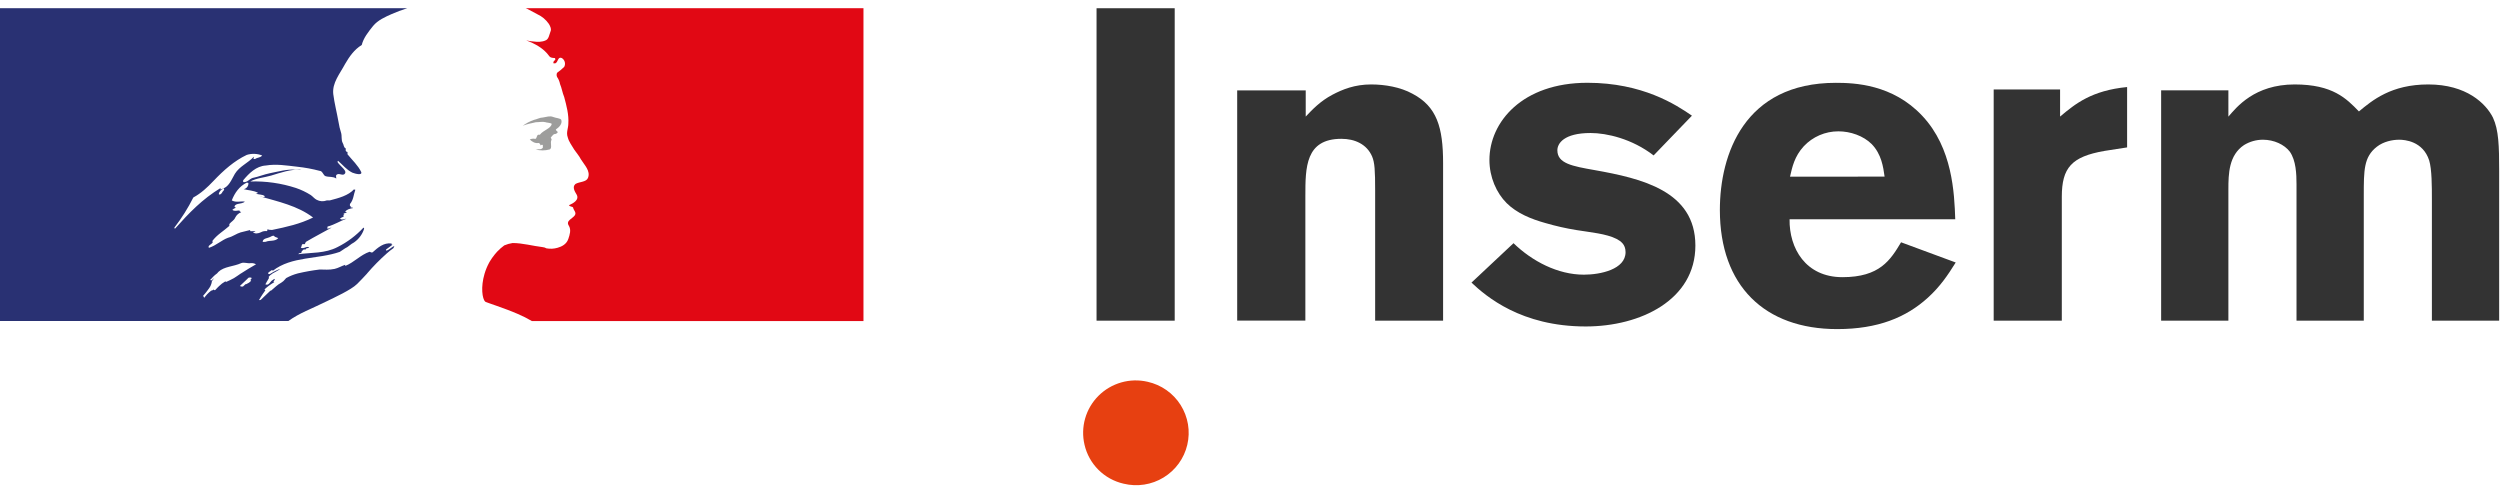
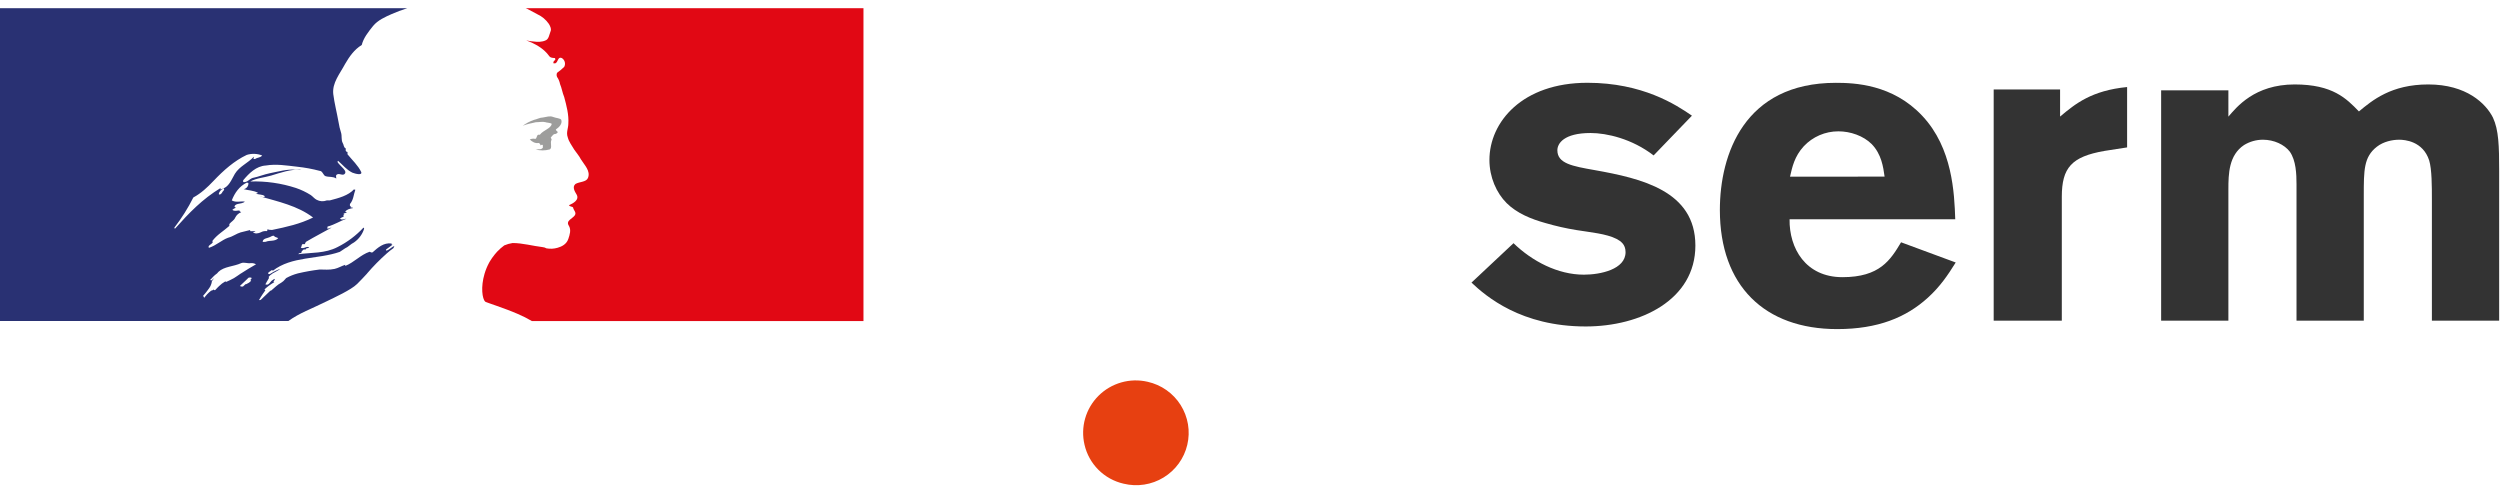
<svg xmlns="http://www.w3.org/2000/svg" width="152" height="30" viewBox="0 0 152 30" fill="none">
  <path d="M21.704 17.274C21.909 17.07 22.116 16.852 22.322 16.628H22.317C22.689 16.193 23.092 15.784 23.521 15.405C23.645 15.293 23.776 15.188 23.914 15.092C23.95 15.056 23.95 14.985 23.986 14.949C23.805 15.021 23.697 15.164 23.517 15.236C23.48 15.236 23.444 15.2 23.48 15.164L23.867 14.877H23.842C23.805 14.877 23.805 14.841 23.805 14.805C23.337 14.733 22.972 15.056 22.651 15.343C22.578 15.379 22.507 15.307 22.471 15.307C21.929 15.487 21.533 15.953 20.989 16.17V16.098C20.774 16.17 20.563 16.3 20.341 16.35C20.016 16.422 19.728 16.386 19.439 16.386C18.998 16.439 18.56 16.517 18.128 16.618L18.09 16.628C17.856 16.691 17.63 16.781 17.418 16.897L17.393 16.912C17.375 16.934 17.358 16.956 17.341 16.973C17.273 17.061 17.189 17.136 17.093 17.192C16.87 17.305 16.69 17.5 16.494 17.66C16.477 17.671 16.457 17.677 16.436 17.677C16.243 17.862 16.052 18.046 15.855 18.231C15.821 18.247 15.783 18.251 15.745 18.244L15.767 18.209C15.797 18.159 15.828 18.108 15.859 18.057C15.891 18.006 15.93 17.946 15.966 17.89C16.015 17.817 16.066 17.743 16.119 17.672C16.125 17.665 16.129 17.657 16.129 17.648C16.129 17.639 16.125 17.631 16.119 17.625C16.113 17.618 16.105 17.613 16.096 17.61C16.088 17.607 16.079 17.606 16.069 17.606C16.253 17.434 16.457 17.283 16.675 17.156C16.675 17.156 16.675 17.151 16.675 17.15C16.652 17.158 16.617 17.139 16.634 17.114C16.652 17.089 16.675 17.048 16.697 17.016L16.708 16.983L16.681 16.955C16.622 16.99 16.565 17.03 16.511 17.073C16.425 17.151 16.357 17.309 16.227 17.307C16.208 17.307 16.19 17.305 16.172 17.3C16.159 17.298 16.146 17.294 16.134 17.287L16.139 17.279L16.144 17.269L16.15 17.259L16.167 17.229C16.172 17.218 16.178 17.208 16.184 17.198L16.197 17.173C16.206 17.158 16.215 17.142 16.223 17.127L16.243 17.094L16.289 17.015L16.311 16.977C16.324 16.956 16.336 16.934 16.349 16.912C16.353 16.906 16.355 16.899 16.356 16.892C16.356 16.886 16.355 16.879 16.353 16.873C16.35 16.866 16.346 16.861 16.341 16.856C16.335 16.852 16.329 16.849 16.322 16.848C16.39 16.761 16.474 16.688 16.57 16.633H16.558C16.696 16.564 16.836 16.48 16.973 16.402L17.032 16.351C16.83 16.42 16.637 16.515 16.458 16.633C16.437 16.642 16.416 16.653 16.397 16.666C16.38 16.67 16.363 16.669 16.346 16.663C16.33 16.657 16.315 16.647 16.305 16.633C16.299 16.625 16.296 16.616 16.296 16.606C16.332 16.535 16.441 16.499 16.513 16.427C16.549 16.427 16.585 16.427 16.585 16.463C17.739 15.565 19.326 15.78 20.66 15.313L20.984 15.097C21.164 15.025 21.309 14.846 21.526 14.738C21.817 14.537 22.033 14.245 22.139 13.908C22.135 13.881 22.122 13.855 22.102 13.836C21.651 14.323 21.114 14.726 20.519 15.023C19.762 15.419 18.932 15.347 18.138 15.455C18.174 15.383 18.247 15.383 18.318 15.383C18.318 15.275 18.39 15.239 18.462 15.167H18.574C18.61 15.167 18.61 15.095 18.646 15.095C18.719 15.095 18.827 15.059 18.791 15.059C18.683 14.915 18.466 15.167 18.286 15.059C18.358 14.987 18.322 14.88 18.394 14.844H18.538C18.546 14.79 18.571 14.739 18.61 14.7C19.152 14.377 19.657 14.125 20.162 13.838C20.053 13.838 19.982 13.946 19.873 13.874C19.946 13.874 19.873 13.766 19.946 13.766C20.342 13.658 20.667 13.442 21.064 13.298C20.92 13.298 20.812 13.406 20.667 13.298C20.739 13.262 20.776 13.191 20.884 13.191V13.083C20.884 13.047 20.92 13.047 20.955 13.047C20.928 13.043 20.903 13.031 20.884 13.011C20.92 12.939 21.027 12.975 21.1 12.903C21.064 12.903 20.991 12.903 20.991 12.867C21.1 12.724 21.28 12.683 21.461 12.652C21.425 12.58 21.316 12.652 21.316 12.58C21.316 12.544 21.352 12.544 21.389 12.544H21.316C21.244 12.508 21.28 12.436 21.28 12.401C21.497 12.149 21.497 11.825 21.605 11.538C21.569 11.538 21.533 11.538 21.533 11.502C21.172 11.897 20.595 12.041 20.051 12.185H19.871C19.772 12.223 19.666 12.24 19.56 12.234C19.454 12.228 19.35 12.199 19.257 12.149C19.113 12.077 19.041 11.964 18.897 11.861C18.614 11.682 18.311 11.537 17.995 11.43C17.099 11.138 16.159 11.004 15.216 11.034C15.614 10.819 16.05 10.801 16.48 10.676C17.093 10.491 17.67 10.28 18.319 10.316C18.211 10.28 18.067 10.316 17.959 10.316C17.454 10.28 16.948 10.424 16.407 10.532C16.046 10.604 15.722 10.747 15.361 10.819C15.144 10.891 15.036 11.107 14.784 11.07V10.963C15.144 10.532 15.578 10.1 16.155 10.064C16.803 9.956 17.418 10.064 18.067 10.136C18.529 10.185 18.988 10.269 19.437 10.388C19.618 10.388 19.654 10.676 19.799 10.712C20.014 10.783 20.231 10.712 20.447 10.855C20.447 10.783 20.411 10.712 20.447 10.64C20.591 10.496 20.772 10.676 20.916 10.604C21.204 10.419 20.663 10.1 20.519 9.849C20.523 9.822 20.535 9.797 20.555 9.777C20.844 10.028 21.06 10.316 21.421 10.496C21.602 10.568 22.034 10.68 21.962 10.46C21.776 10.064 21.421 9.741 21.128 9.381V9.238C21.056 9.238 21.056 9.202 21.02 9.166V9.023C20.876 8.951 20.913 8.807 20.84 8.699C20.732 8.514 20.804 8.267 20.732 8.053C20.667 7.854 20.619 7.649 20.587 7.442C20.479 6.831 20.335 6.292 20.262 5.717C20.19 5.034 20.66 4.495 20.984 3.885C21.237 3.453 21.526 3.022 21.994 2.734C22.102 2.303 22.391 1.944 22.679 1.584C22.967 1.224 23.446 1.02 23.791 0.865C24.106 0.726 24.429 0.604 24.758 0.5H0V19.517H17.533C18.221 19.025 18.907 18.791 19.865 18.318C20.317 18.096 21.353 17.622 21.704 17.272V17.274ZM16.156 14.701C16.084 14.701 15.94 14.737 15.976 14.665C16.012 14.486 16.265 14.486 16.409 14.414C16.482 14.378 16.59 14.306 16.662 14.342C16.733 14.45 16.842 14.414 16.914 14.486C16.698 14.701 16.409 14.593 16.156 14.701ZM10.637 13.911C10.618 13.891 10.605 13.866 10.601 13.839C11.045 13.267 11.431 12.653 11.755 12.006C12.225 11.754 12.614 11.388 12.982 10.999C13.595 10.354 14.244 9.778 15.003 9.418C15.31 9.322 15.641 9.335 15.94 9.454C15.831 9.598 15.652 9.562 15.507 9.67C15.488 9.673 15.468 9.671 15.449 9.664C15.43 9.658 15.413 9.648 15.399 9.634C15.413 9.62 15.423 9.603 15.429 9.584C15.435 9.566 15.438 9.546 15.435 9.526C15.074 9.921 14.569 10.101 14.28 10.569C14.065 10.928 13.92 11.399 13.447 11.503C13.303 11.539 13.483 11.395 13.411 11.431C12.293 12.114 11.499 12.94 10.633 13.911H10.637ZM13.627 11.539C13.59 11.61 13.551 11.618 13.518 11.682C13.49 11.747 13.438 11.798 13.374 11.826C13.338 11.826 13.302 11.826 13.302 11.79C13.318 11.716 13.353 11.647 13.403 11.591C13.454 11.534 13.518 11.492 13.59 11.467C13.627 11.467 13.627 11.503 13.627 11.539ZM15.302 16.923C15.279 16.964 15.248 17 15.209 17.028C15.255 17.037 15.286 17.056 15.257 17.083C15.179 17.166 15.085 17.23 14.979 17.273C14.961 17.278 14.943 17.28 14.924 17.281C14.879 17.324 14.831 17.366 14.789 17.407C14.746 17.448 14.548 17.417 14.608 17.364C14.701 17.282 14.785 17.195 14.875 17.113C14.928 17.068 14.978 17.02 15.025 16.97C15.047 16.94 15.073 16.913 15.103 16.89C15.132 16.869 15.323 16.852 15.293 16.923H15.302ZM14.645 16.626L14.637 16.632C14.502 16.724 14.366 16.824 14.225 16.909C14.083 16.994 13.909 17.066 13.749 17.141C13.748 17.138 13.746 17.136 13.744 17.133C13.738 17.123 13.728 17.117 13.716 17.114C13.705 17.111 13.693 17.113 13.683 17.118C13.55 17.194 13.428 17.287 13.32 17.395L13.27 17.443L13.218 17.494L13.213 17.5C13.188 17.526 13.163 17.552 13.134 17.584C13.121 17.604 13.105 17.621 13.086 17.635C13.063 17.649 13.002 17.649 13.008 17.608V17.601L12.944 17.633C12.924 17.643 12.906 17.653 12.888 17.664C12.879 17.663 12.871 17.663 12.863 17.664C12.853 17.664 12.844 17.667 12.837 17.673C12.792 17.708 12.744 17.744 12.706 17.782C12.63 17.851 12.56 17.924 12.497 18.004C12.494 18.007 12.492 18.01 12.489 18.014L12.478 18.028L12.467 18.043V18.047C12.459 18.058 12.451 18.071 12.443 18.082C12.435 18.09 12.425 18.095 12.413 18.096L12.399 18.075L12.389 18.057C12.378 18.039 12.368 18.02 12.359 18C12.355 17.994 12.352 17.989 12.35 17.983C12.389 17.941 12.426 17.898 12.463 17.853L12.47 17.844C12.483 17.829 12.495 17.814 12.508 17.798C12.521 17.782 12.549 17.747 12.568 17.721L12.59 17.693C12.63 17.641 12.668 17.591 12.703 17.541L12.718 17.519C12.735 17.493 12.752 17.467 12.768 17.441C12.782 17.418 12.795 17.394 12.808 17.369C12.808 17.366 12.808 17.364 12.808 17.361L12.813 17.348C12.826 17.32 12.838 17.293 12.848 17.264V17.255L12.856 17.232C12.861 17.219 12.864 17.205 12.867 17.192V17.184C12.867 17.166 12.876 17.15 12.879 17.131C12.882 17.123 12.882 17.115 12.879 17.107C12.919 17.037 12.967 16.972 13.022 16.913L13.005 16.922C12.953 16.955 12.919 17.002 12.871 17.037C12.823 17.072 12.76 17.019 12.806 16.983C12.838 16.959 12.862 16.934 12.889 16.91C12.888 16.908 12.888 16.905 12.889 16.903C12.946 16.837 13.008 16.776 13.074 16.719C13.115 16.688 13.152 16.663 13.185 16.634L13.201 16.62C13.226 16.587 13.252 16.556 13.282 16.528C13.627 16.196 14.208 16.21 14.664 15.998C14.849 15.926 15.06 16.034 15.241 15.998C15.354 15.987 15.468 16.013 15.566 16.07C15.242 16.247 14.941 16.445 14.646 16.629L14.645 16.626ZM15.387 14.129C15.351 14.093 15.495 14.129 15.531 14.058H15.242C15.206 14.058 15.206 14.022 15.206 13.986C15.026 14.022 14.81 14.093 14.629 14.129C14.377 14.201 14.16 14.381 13.872 14.453C13.475 14.597 13.15 14.92 12.717 15.064C12.681 15.064 12.681 15.028 12.681 14.992C12.717 14.885 12.862 14.849 12.934 14.741C12.934 14.705 12.934 14.669 12.898 14.669C13.187 14.273 13.583 14.058 13.944 13.735V13.622C14.053 13.478 14.232 13.406 14.304 13.226C14.378 13.076 14.508 12.96 14.665 12.903C14.629 12.867 14.557 12.867 14.557 12.796C14.413 12.796 14.268 12.867 14.124 12.76C14.187 12.698 14.265 12.654 14.351 12.632C14.318 12.626 14.288 12.607 14.268 12.58C14.232 12.508 14.339 12.428 14.454 12.401C14.598 12.365 14.778 12.365 14.887 12.257C14.634 12.221 14.345 12.329 14.092 12.185C14.273 11.717 14.562 11.322 14.995 11.107C15.03 11.107 15.103 11.107 15.103 11.143C15.106 11.227 15.079 11.31 15.026 11.376C14.973 11.442 14.898 11.487 14.815 11.502C15.103 11.574 15.392 11.574 15.681 11.717C15.644 11.789 15.572 11.753 15.536 11.753C15.717 11.861 15.932 11.789 16.113 11.933C16.005 12.041 15.896 11.933 15.788 11.933C16.907 12.257 18.097 12.508 19.035 13.225C18.242 13.62 17.412 13.8 16.546 13.98C16.449 13.986 16.351 13.974 16.257 13.944C16.257 13.98 16.257 14.052 16.221 14.052C16.096 14.037 15.97 14.062 15.86 14.123C15.717 14.195 15.5 14.231 15.392 14.123" fill="#293173" />
  <path d="M52.499 0.5H31.964C32.032 0.523 32.097 0.554 32.158 0.592C32.325 0.684 32.541 0.797 32.677 0.869C32.954 0.996 33.191 1.195 33.365 1.445C33.437 1.552 33.544 1.767 33.472 1.911C33.401 2.091 33.365 2.378 33.184 2.45C32.968 2.558 32.679 2.558 32.427 2.522C32.28 2.516 32.134 2.491 31.993 2.45C32.535 2.666 33.04 2.918 33.401 3.421C33.437 3.492 33.581 3.528 33.725 3.528C33.761 3.528 33.761 3.6 33.761 3.636C33.689 3.708 33.617 3.744 33.653 3.852H33.761C33.942 3.78 33.906 3.421 34.158 3.528C34.247 3.583 34.311 3.669 34.338 3.769C34.365 3.869 34.352 3.976 34.303 4.067C34.167 4.198 34.023 4.318 33.87 4.427C33.852 4.467 33.842 4.509 33.842 4.553C33.842 4.596 33.852 4.639 33.87 4.679C33.959 4.807 34.021 4.954 34.05 5.108C34.158 5.36 34.195 5.647 34.303 5.898C34.447 6.438 34.591 6.977 34.555 7.515C34.555 7.803 34.41 8.055 34.519 8.346C34.591 8.633 34.772 8.849 34.916 9.1C35.06 9.316 35.204 9.46 35.312 9.676C35.529 10.035 35.926 10.394 35.746 10.825C35.637 11.077 35.24 11.041 34.988 11.185C34.772 11.369 34.952 11.652 35.06 11.831C35.24 12.154 34.844 12.37 34.591 12.476C34.663 12.584 34.808 12.548 34.844 12.62C34.88 12.805 35.06 12.908 34.952 13.088C34.808 13.303 34.374 13.411 34.591 13.734C34.735 13.986 34.642 14.264 34.555 14.524C34.447 14.848 34.158 14.991 33.907 15.063C33.684 15.129 33.449 15.141 33.221 15.099C33.155 15.059 33.081 15.034 33.005 15.027C32.392 14.955 31.778 14.776 31.165 14.776C30.991 14.803 30.822 14.851 30.66 14.919C30.503 15.034 30.357 15.163 30.223 15.305C30.195 15.334 30.169 15.363 30.144 15.397L30.097 15.452L30.066 15.489C29.961 15.619 29.865 15.757 29.779 15.9L29.763 15.928L29.735 15.978C29.622 16.188 29.53 16.409 29.462 16.638C29.217 17.46 29.324 18.166 29.496 18.338C29.544 18.386 30.687 18.737 31.483 19.09C31.777 19.213 32.061 19.356 32.334 19.519H52.499V0.5Z" fill="#E10814" />
  <path d="M33.185 7.438C33.33 7.474 33.545 7.474 33.545 7.546C33.473 7.832 33.041 7.904 32.824 8.191H32.716C32.607 8.263 32.644 8.443 32.535 8.443C32.426 8.419 32.312 8.432 32.211 8.479C32.355 8.622 32.535 8.73 32.752 8.694C32.782 8.704 32.809 8.724 32.828 8.749C32.847 8.775 32.859 8.806 32.86 8.838C32.888 8.835 32.914 8.822 32.932 8.802C32.968 8.802 33.005 8.802 33.005 8.838V8.982C32.896 9.126 32.716 9.054 32.571 9.09C32.844 9.162 33.132 9.162 33.405 9.09C33.621 9.018 33.405 8.658 33.549 8.479C33.477 8.479 33.549 8.371 33.477 8.371C33.549 8.299 33.621 8.187 33.694 8.155C33.736 8.156 33.778 8.147 33.816 8.128C33.853 8.109 33.886 8.082 33.91 8.047C33.91 7.975 33.766 7.939 33.802 7.867C34.019 7.724 34.198 7.509 34.127 7.293C34.091 7.185 33.802 7.185 33.621 7.108C33.441 7.032 33.225 7.108 33.008 7.144C32.828 7.144 32.647 7.252 32.468 7.288C32.221 7.372 31.99 7.493 31.781 7.648C32.034 7.54 32.287 7.504 32.575 7.432C32.792 7.432 32.976 7.379 33.189 7.432" fill="#9D9D9C" />
  <path d="M69.775 23.212C69.246 23.089 68.694 23.103 68.172 23.252C67.65 23.401 67.174 23.68 66.79 24.063C66.406 24.445 66.126 24.92 65.977 25.44C65.828 25.961 65.814 26.51 65.938 27.038C66.07 27.615 66.364 28.144 66.784 28.564C67.204 28.983 67.735 29.276 68.315 29.408C68.725 29.509 69.151 29.527 69.569 29.462C69.986 29.398 70.386 29.251 70.746 29.031C71.106 28.811 71.419 28.523 71.666 28.182C71.914 27.841 72.091 27.454 72.187 27.045C72.284 26.635 72.298 26.211 72.229 25.796C72.159 25.381 72.008 24.984 71.784 24.627C71.56 24.271 71.267 23.962 70.922 23.719C70.577 23.476 70.188 23.304 69.775 23.212Z" fill="#E74011" />
-   <path d="M71.422 0.501H66.67V19.497H71.422V0.501Z" fill="#333333" />
-   <path d="M79.388 7.088C79.794 6.656 80.272 6.152 81.007 5.762C81.628 5.435 82.364 5.134 83.366 5.134C84.199 5.134 85.149 5.296 85.879 5.699C87.361 6.477 87.74 7.739 87.74 9.916V19.498H83.609V11.606C83.609 10.346 83.582 9.889 83.424 9.513C83.1 8.762 82.368 8.44 81.557 8.44C79.366 8.44 79.366 10.184 79.366 11.928V19.492H75.221V5.495H79.388V7.088Z" fill="#333333" />
  <path d="M92.022 14.786C93.158 15.886 94.716 16.7 96.299 16.7C97.306 16.7 98.834 16.378 98.834 15.331C98.834 14.848 98.534 14.662 98.289 14.527C97.662 14.206 96.68 14.125 95.862 13.99C95.219 13.887 94.584 13.743 93.96 13.561C93.096 13.32 92.233 12.971 91.609 12.354C90.986 11.736 90.557 10.772 90.557 9.726C90.557 7.419 92.555 5.033 96.516 5.033C99.856 5.033 101.901 6.362 102.869 7.033L100.54 9.45C99.224 8.435 97.688 8.087 96.708 8.087C95.072 8.087 94.688 8.733 94.688 9.135C94.688 9.94 95.59 10.101 96.953 10.342C99.801 10.851 103.079 11.603 103.079 14.93C103.079 18.234 99.746 19.849 96.412 19.849C92.479 19.849 90.355 18.018 89.466 17.183L92.022 14.786Z" fill="#333333" />
  <path d="M108.834 10.74C108.967 10.153 109.104 9.511 109.667 8.895C109.936 8.607 110.263 8.377 110.625 8.221C110.988 8.064 111.379 7.984 111.775 7.985C112.503 7.985 113.288 8.253 113.8 8.761C114.395 9.377 114.502 10.153 114.583 10.739L108.834 10.74ZM115.585 14.731C114.937 15.813 114.289 16.852 112.02 16.852C109.778 16.852 108.779 15.091 108.806 13.333H118.879C118.824 11.743 118.717 9.007 116.881 7.05C115.073 5.113 112.729 5.036 111.617 5.036C106.054 5.036 104.568 9.381 104.568 12.767C104.568 17.379 107.291 20.009 111.699 20.009C114.185 20.009 115.896 19.296 117.209 18.105C117.939 17.443 118.417 16.751 118.907 15.959L115.585 14.731Z" fill="#333333" />
  <path d="M125.253 7.088C126.179 6.307 127.174 5.503 129.328 5.292V8.962L127.951 9.176C125.955 9.525 125.358 10.191 125.358 11.969V19.498H121.216V5.44H125.253V7.088Z" fill="#333333" />
  <path d="M135.486 7.091C135.977 6.526 137.067 5.134 139.517 5.134C141.833 5.134 142.666 5.994 143.422 6.775C144.237 6.102 145.379 5.134 147.641 5.134C149.956 5.134 151.141 6.29 151.572 7.151C151.922 7.904 151.949 8.871 151.949 10.375V19.498H147.859V12.145C147.859 11.34 147.859 10.294 147.695 9.757C147.315 8.576 146.197 8.495 145.869 8.495C145.462 8.495 144.916 8.604 144.508 8.925C143.718 9.543 143.718 10.347 143.718 11.877V19.498H139.628V11.207C139.628 10.588 139.599 9.757 139.22 9.221C138.892 8.792 138.265 8.495 137.584 8.495C137.18 8.495 136.784 8.607 136.439 8.818C135.513 9.435 135.486 10.561 135.486 11.513V19.498H131.397V5.491H135.486V7.091Z" fill="#333333" />
</svg>